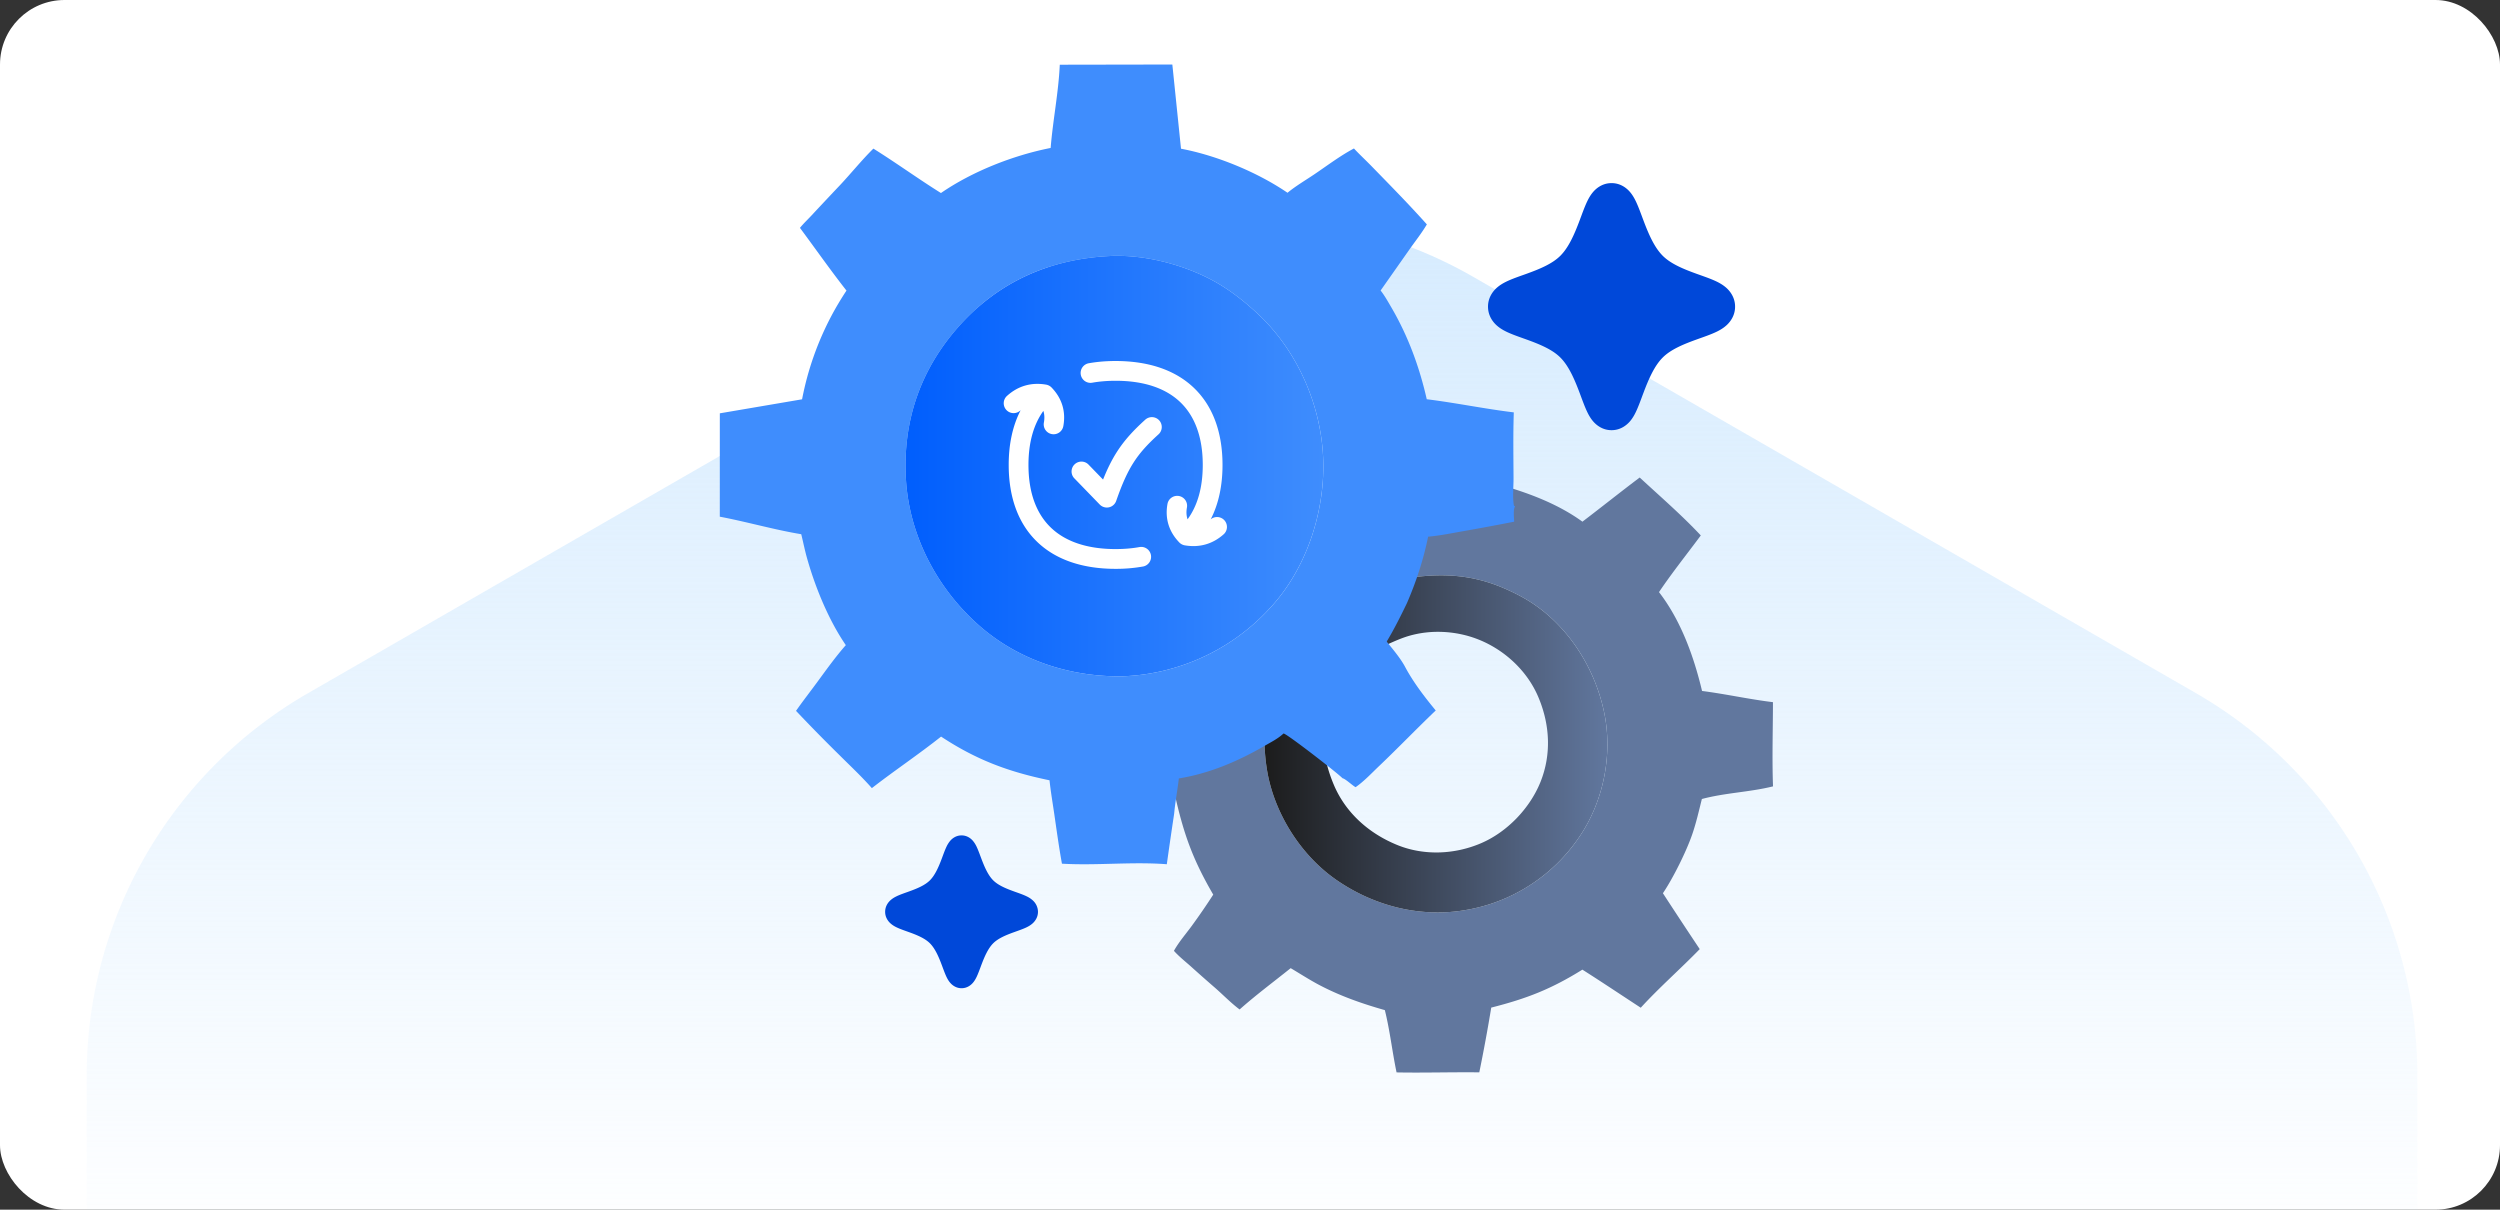
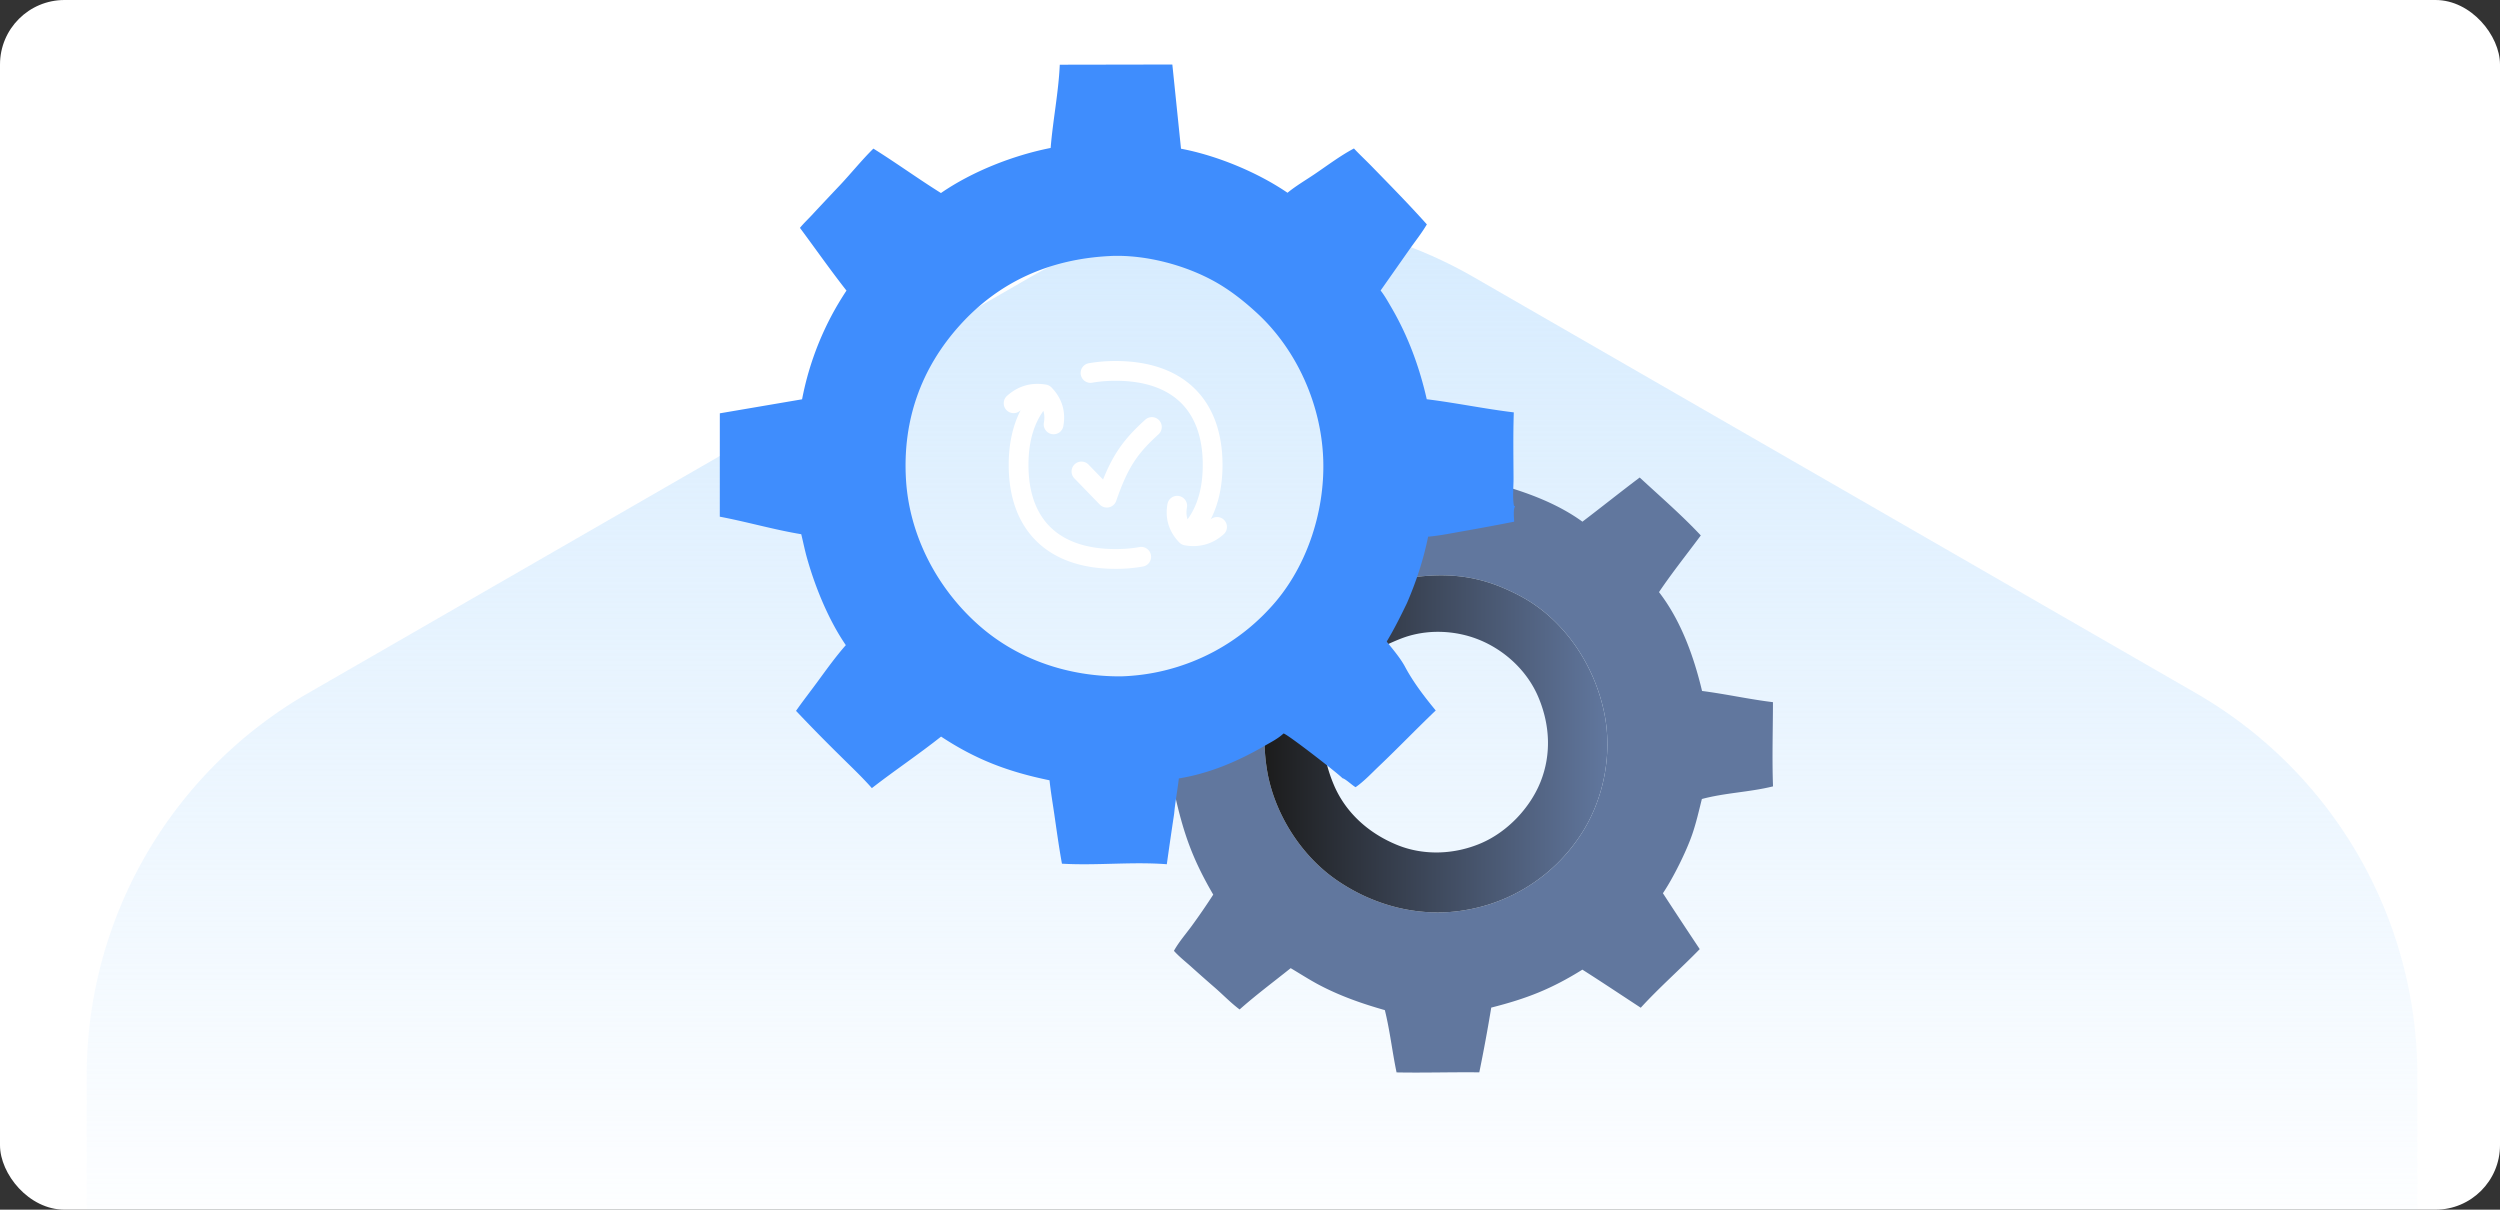
<svg xmlns="http://www.w3.org/2000/svg" width="310" height="150" fill="none" viewBox="0 0 310 150">
  <rect x="0" y="0" width="310" height="150" fill="#333333" stroke="none" />
  <g clip-path="url(#a)">
    <rect width="310" height="150" fill="#fff" rx="8" />
    <path fill="url(#b)" d="M127.807 34.337a55 55 0 0 1 54.886 0l89.614 51.62c16.982 9.781 27.443 27.859 27.443 47.423v103.24c0 19.564-10.461 37.642-27.443 47.424l-89.614 51.619a55 55 0 0 1-54.886 0l-89.614-51.619c-16.982-9.782-27.443-27.86-27.443-47.424V133.38c0-19.564 10.461-37.642 27.443-47.424z" />
    <path fill="#61779e" d="M185.63 61.939c-.008-.448-.149-1.533.115-1.889 3.642 1.01 7.396 2.4 10.476 4.638 2.381-1.809 4.712-3.679 7.103-5.476 2.531 2.346 5.218 4.663 7.574 7.183-1.73 2.333-3.56 4.62-5.183 7.028 2.709 3.498 4.326 7.988 5.339 12.257 2.941.378 5.849 1.033 8.793 1.389-.005 3.47-.12 6.975.008 10.441-2.89.718-5.953.795-8.823 1.567-.366 1.458-.7 2.942-1.189 4.364-.738 2.148-2.373 5.436-3.642 7.32a696 696 0 0 0 4.566 6.929c-2.396 2.466-4.991 4.729-7.314 7.268-2.414-1.575-4.802-3.178-7.237-4.722-3.87 2.411-6.907 3.59-11.302 4.707a206 206 0 0 1-1.481 8.029c-3.419-.042-6.839.073-10.259.007-.536-2.553-.823-5.198-1.453-7.724-2.826-.8-5.581-1.765-8.184-3.144-1.195-.634-2.328-1.371-3.491-2.059-2.119 1.698-4.302 3.319-6.333 5.122-1.08-.804-2.055-1.823-3.074-2.709a193 193 0 0 1-2.996-2.648c-.7-.621-1.449-1.212-2.075-1.912.594-1.081 1.453-2.063 2.183-3.057a82 82 0 0 0 2.691-3.914c-2.62-4.51-3.698-7.625-4.828-12.691a38 38 0 0 1-2.141-.096c.13-1.466.416-2.908.579-4.37 3.818-.625 7.321-2.122 10.648-4.048.729-.422 1.57-.845 2.199-1.406l.061.49a23 23 0 0 0-.155 3.463q.025.867.111 1.73.088.864.238 1.719c.925 5.217 4.189 10.352 8.542 13.372 4.744 3.291 10.573 4.766 16.283 3.705q.263-.047.524-.102a24 24 0 0 0 1.04-.241q.26-.066.517-.139t.511-.153a18 18 0 0 0 1.011-.345q.251-.092.498-.191a21.4 21.4 0 0 0 3.786-1.969 26 26 0 0 0 .879-.608q.216-.156.428-.32a19 19 0 0 0 .831-.672 19 19 0 0 0 .796-.713q.194-.184.384-.372a22 22 0 0 0 .74-.771 20 20 0 0 0 .699-.807q.17-.207.334-.418.163-.21.324-.425a25 25 0 0 0 .615-.874c2.915-4.309 4.065-9.996 3.069-15.097-1.059-5.422-4.23-10.615-8.85-13.72-1.133-.761-2.36-1.382-3.613-1.922-4.82-2.077-9.155-1.861-14.178-.88 1.164-2.69 2.051-5.39 2.636-8.263 1.405-.121 2.817-.412 4.205-.657q3.238-.568 6.465-1.204" />
    <path fill="url(#c)" d="M169.824 76.808c.927-1.544 1.715-3.126 2.499-4.743 5.023-.982 9.359-1.197 14.179.88 1.253.54 2.48 1.16 3.613 1.922 4.619 3.104 7.791 8.298 8.85 13.72.995 5.101-.154 10.788-3.069 15.097q-.149.222-.302.441a23 23 0 0 1-.971 1.275q-.17.207-.345.408a22 22 0 0 1-1.094 1.171 22 22 0 0 1-1.18 1.085 20 20 0 0 1-.831.672 20 20 0 0 1-.864.629 26 26 0 0 1-.443.299q-.225.147-.45.286-.228.141-.458.277a26 26 0 0 1-.935.517q-.237.123-.478.241a20 20 0 0 1-1.465.648q-.249.098-.499.191-.25.092-.503.179a20 20 0 0 1-1.535.458 21 21 0 0 1-1.565.342c-5.71 1.062-11.539-.413-16.283-3.705-4.353-3.019-7.618-8.155-8.542-13.372q-.15-.855-.237-1.718a24 24 0 0 1 .043-5.193c.635.242 1.233.747 1.785 1.145q1.8 1.291 3.555 2.647c.687.531 1.361 1.153 2.102 1.604.222 1.04.565 2.083.976 3.064 1.476 3.522 4.371 6.071 7.873 7.5 3.31 1.352 7.116 1.187 10.382-.208 3.259-1.391 6.09-4.35 7.4-7.633 1.383-3.47 1.145-7.205-.323-10.6-1.397-3.227-4.22-5.814-7.493-7.08-2.67-1.033-5.754-1.207-8.51-.403-.907.264-1.767.653-2.629 1.036-.594-1.081-1.485-2.112-2.251-3.08z" />
    <path fill="#3f8dfd" d="M187.871 62.8c-.265.354-.124 1.439-.115 1.888q-3.227.636-6.465 1.204c-1.389.245-2.802.536-4.205.657-.585 2.874-1.473 5.574-2.636 8.263-.785 1.619-1.572 3.2-2.499 4.743.766.967 1.657 1.998 2.25 3.08 1.01 1.914 2.449 3.798 3.829 5.462-2.383 2.275-4.661 4.648-7.046 6.916-.921.876-1.846 1.875-2.892 2.597-.43-.234-1.266-1.047-1.616-1.106-.667-.688-6.862-5.488-7.311-5.553l-.143.121c-.629.56-1.469.984-2.198 1.406-3.328 1.928-6.831 3.424-10.649 4.048-.163 1.462-.449 2.904-.579 4.37q-.474 3.132-.911 6.269c-4.315-.335-8.688.183-13.004-.069-.367-2.013-.645-4.05-.939-6.074-.206-1.42-.452-2.839-.601-4.266-5.106-1.055-9.079-2.538-13.447-5.42-2.793 2.219-5.767 4.202-8.582 6.391-1.227-1.392-2.605-2.688-3.922-3.996a212 212 0 0 1-5.483-5.585c.823-1.182 1.717-2.322 2.57-3.483 1.166-1.585 2.302-3.187 3.605-4.665-2.136-3.115-3.788-7.157-4.812-10.79-.275-.976-.473-1.979-.716-2.965-3.398-.563-6.716-1.534-10.1-2.174l.004-12.817 10.2-1.739a37 37 0 0 1 1.43-5.302 37 37 0 0 1 1.385-3.392 36 36 0 0 1 1.715-3.236q.469-.785.975-1.55c-1.993-2.54-3.846-5.186-5.77-7.778.451-.551.989-1.058 1.475-1.58a507 507 0 0 1 3.523-3.748c1.387-1.482 2.663-3.074 4.109-4.5 2.839 1.772 5.539 3.736 8.378 5.509 3.888-2.682 8.975-4.676 13.602-5.589.277-3.437.978-6.88 1.132-10.322L145.37 8l1.075 10.44c4.437.837 9.478 2.918 13.207 5.463 1.044-.86 2.237-1.55 3.357-2.309 1.582-1.07 3.194-2.29 4.88-3.183.693.744 1.447 1.44 2.157 2.169 2.321 2.382 4.669 4.766 6.884 7.245-.615 1.045-1.396 2.029-2.096 3.019l-3.638 5.179c.497.632.9 1.36 1.307 2.053 2.091 3.568 3.502 7.408 4.414 11.429 3.606.448 7.181 1.194 10.794 1.631-.091 2.72-.045 5.447-.032 8.167.005 1.07-.141 2.364.049 3.403l.137.088zm-50.3-31.049c-7.293.376-13.611 3.102-18.545 8.573-4.864 5.394-7.111 11.868-6.686 19.112.411 6.975 3.873 13.562 9.096 18.149 4.861 4.27 11.156 6.322 17.563 6.283a24 24 0 0 0 1.294-.07q.324-.026.646-.06a23 23 0 0 0 1.285-.166 24 24 0 0 0 1.274-.23 24 24 0 0 0 1.261-.293 29 29 0 0 0 1.246-.356 29 29 0 0 0 1.227-.417q.304-.112.605-.23a27 27 0 0 0 1.192-.507 25 25 0 0 0 2.859-1.52 23 23 0 0 0 1.087-.706q.268-.183.53-.373.263-.19.521-.385a25 25 0 0 0 1.502-1.233 30 30 0 0 0 .949-.882q.232-.225.457-.458.227-.233.446-.47c4.56-4.828 6.92-11.925 6.702-18.509-.221-6.722-3.204-13.526-8.134-18.108-1.526-1.417-3.194-2.751-4.998-3.799-3.777-2.19-8.82-3.533-13.175-3.356l-.2.011z" />
-     <path fill="url(#d)" d="M138.999 83.867c-6.406.038-12.702-2.013-17.564-6.283-5.222-4.587-8.685-11.174-9.095-18.149-.427-7.244 1.822-13.717 6.686-19.113 4.933-5.47 11.251-8.196 18.545-8.572q.101-.007.199-.01c4.355-.178 9.399 1.165 13.176 3.355 1.804 1.047 3.472 2.382 4.998 3.8 4.93 4.581 7.913 11.385 8.134 18.107.216 6.584-2.143 13.68-6.702 18.508a26 26 0 0 1-8.943 6.29q-.298.126-.6.245-.301.12-.605.23a29 29 0 0 1-1.227.417 28 28 0 0 1-1.246.355 24 24 0 0 1-1.261.293q-.318.066-.636.123a25 25 0 0 1-1.28.2 24 24 0 0 1-1.289.133 23 23 0 0 1-1.294.07z" />
-     <path fill="#0048d9" d="M199.619 22.714c-1.034.075-1.714.684-2.044 1.058-.358.407-.605.87-.768 1.212-.325.678-.654 1.611-.94 2.37-.656 1.742-1.36 3.34-2.382 4.361-1.001 1.001-2.556 1.648-4.307 2.276-.758.271-1.708.593-2.418.943-.361.178-.848.45-1.27.858-.45.437-.977 1.187-.977 2.233s.527 1.796.977 2.232c.422.41.909.68 1.27.859.71.35 1.66.671 2.418.943 1.751.628 3.306 1.274 4.307 2.276 1.022 1.021 1.726 2.619 2.382 4.36.286.76.615 1.693.94 2.37.163.342.41.806.768 1.213.352.4 1.103 1.065 2.256 1.065s1.904-.666 2.256-1.065c.358-.407.604-.87.767-1.212.325-.678.655-1.611.941-2.37.656-1.742 1.359-3.34 2.381-4.361 1.001-1.002 2.556-1.648 4.307-2.276.758-.272 1.709-.593 2.419-.943.361-.178.847-.45 1.269-.859s.913-1.093.973-2.039l.005-.193-.005-.194c-.06-.945-.551-1.63-.973-2.039-.422-.408-.908-.68-1.269-.858-.71-.35-1.661-.672-2.419-.943-1.751-.628-3.306-1.274-4.307-2.276-1.022-1.022-1.725-2.62-2.381-4.361-.286-.759-.616-1.692-.941-2.37-.163-.342-.409-.805-.767-1.212-.352-.4-1.103-1.065-2.256-1.065zm-80.517 80.88c-.64.046-1.061.423-1.265.654a3.3 3.3 0 0 0-.475.75c-.2.419-.404.996-.581 1.465-.405 1.077-.841 2.066-1.473 2.698-.62.619-1.581 1.019-2.664 1.407-.469.168-1.057.368-1.497.584-.223.11-.524.279-.785.532-.278.27-.604.734-.604 1.38 0 .647.326 1.11.604 1.38.261.253.562.422.785.532.44.216 1.028.416 1.497.584 1.083.388 2.044.788 2.664 1.407.632.632 1.068 1.62 1.473 2.697.177.469.381 1.046.581 1.466.101.211.253.498.475.75.217.247.682.659 1.395.659.714 0 1.178-.412 1.396-.659.222-.252.373-.539.475-.75.2-.42.405-.996.582-1.466.405-1.077.84-2.065 1.472-2.697.619-.619 1.581-1.019 2.664-1.407.469-.168 1.057-.368 1.496-.584.224-.11.525-.279.786-.532.26-.253.564-.676.601-1.26l.004-.12-.004-.12a1.93 1.93 0 0 0-.601-1.26 3 3 0 0 0-.786-.532c-.439-.216-1.027-.416-1.496-.584-1.083-.388-2.044-.788-2.664-1.407-.632-.632-1.067-1.621-1.472-2.698-.177-.469-.382-1.046-.582-1.465a3.3 3.3 0 0 0-.475-.75c-.217-.247-.682-.659-1.396-.659z" />
    <path fill="#fff" d="M124.865 49.095c1.369-1.241 3.026-1.714 4.855-1.4.257.044.494.17.675.357 1.285 1.332 1.79 2.964 1.459 4.778a1.225 1.225 0 1 1-2.41-.44c.095-.522.074-.995-.066-1.435-1.183 1.64-1.848 3.862-1.848 6.698 0 3.494 1.009 6.055 2.755 7.747 1.752 1.698 4.416 2.685 8.05 2.685q1.623-.001 2.994-.255a1.226 1.226 0 0 1 .444 2.41 19 19 0 0 1-3.438.297c-4.065 0-7.417-1.11-9.755-3.376-2.345-2.272-3.501-5.541-3.501-9.508 0-2.585.491-4.875 1.482-6.784l-.05.042a1.225 1.225 0 0 1-1.646-1.816m13.471-4.33c4.066 0 7.418 1.11 9.756 3.377 2.344 2.272 3.5 5.542 3.5 9.509 0 2.571-.487 4.848-1.467 6.75a1.227 1.227 0 0 1 1.648 1.816c-1.372 1.245-3.033 1.718-4.866 1.404a1.23 1.23 0 0 1-.674-.357c-1.289-1.334-1.795-2.97-1.463-4.788a1.226 1.226 0 0 1 2.412.44c-.098.54-.075 1.026.076 1.48 1.206-1.646 1.884-3.882 1.884-6.745 0-3.495-1.009-6.057-2.755-7.75-1.752-1.697-4.416-2.685-8.051-2.685q-1.544.002-2.86.233a1.226 1.226 0 1 1-.422-2.414q1.548-.27 3.282-.27m3.656 7.295a1.225 1.225 0 1 1 1.646 1.814c-1.364 1.238-2.298 2.268-3.071 3.474-.778 1.214-1.427 2.66-2.16 4.767a1.227 1.227 0 0 1-2.037.45l-3.18-3.28a1.226 1.226 0 0 1 1.76-1.705l1.829 1.886c.531-1.323 1.077-2.432 1.723-3.44.93-1.451 2.032-2.644 3.49-3.966" />
  </g>
  <defs>
    <linearGradient id="b" x1="155.25" x2="155.25" y1="-8.519" y2="156.829" gradientUnits="userSpaceOnUse">
      <stop stop-color="#cbe6fe" />
      <stop offset="1" stop-color="#cbe6fe" stop-opacity="0" />
    </linearGradient>
    <linearGradient id="c" x1="156.794" x2="199.316" y1="92.244" y2="92.244" gradientUnits="userSpaceOnUse">
      <stop stop-color="#1c1c1c" />
      <stop offset="1" stop-color="#61779e" />
    </linearGradient>
    <linearGradient id="d" x1="164.092" x2="112.289" y1="57.795" y2="57.795" gradientUnits="userSpaceOnUse">
      <stop stop-color="#3f8dfd" />
      <stop offset="1" stop-color="#005efd" />
    </linearGradient>
    <clipPath id="a">
      <rect width="310" height="150" fill="#fff" rx="8" />
    </clipPath>
  </defs>
</svg>